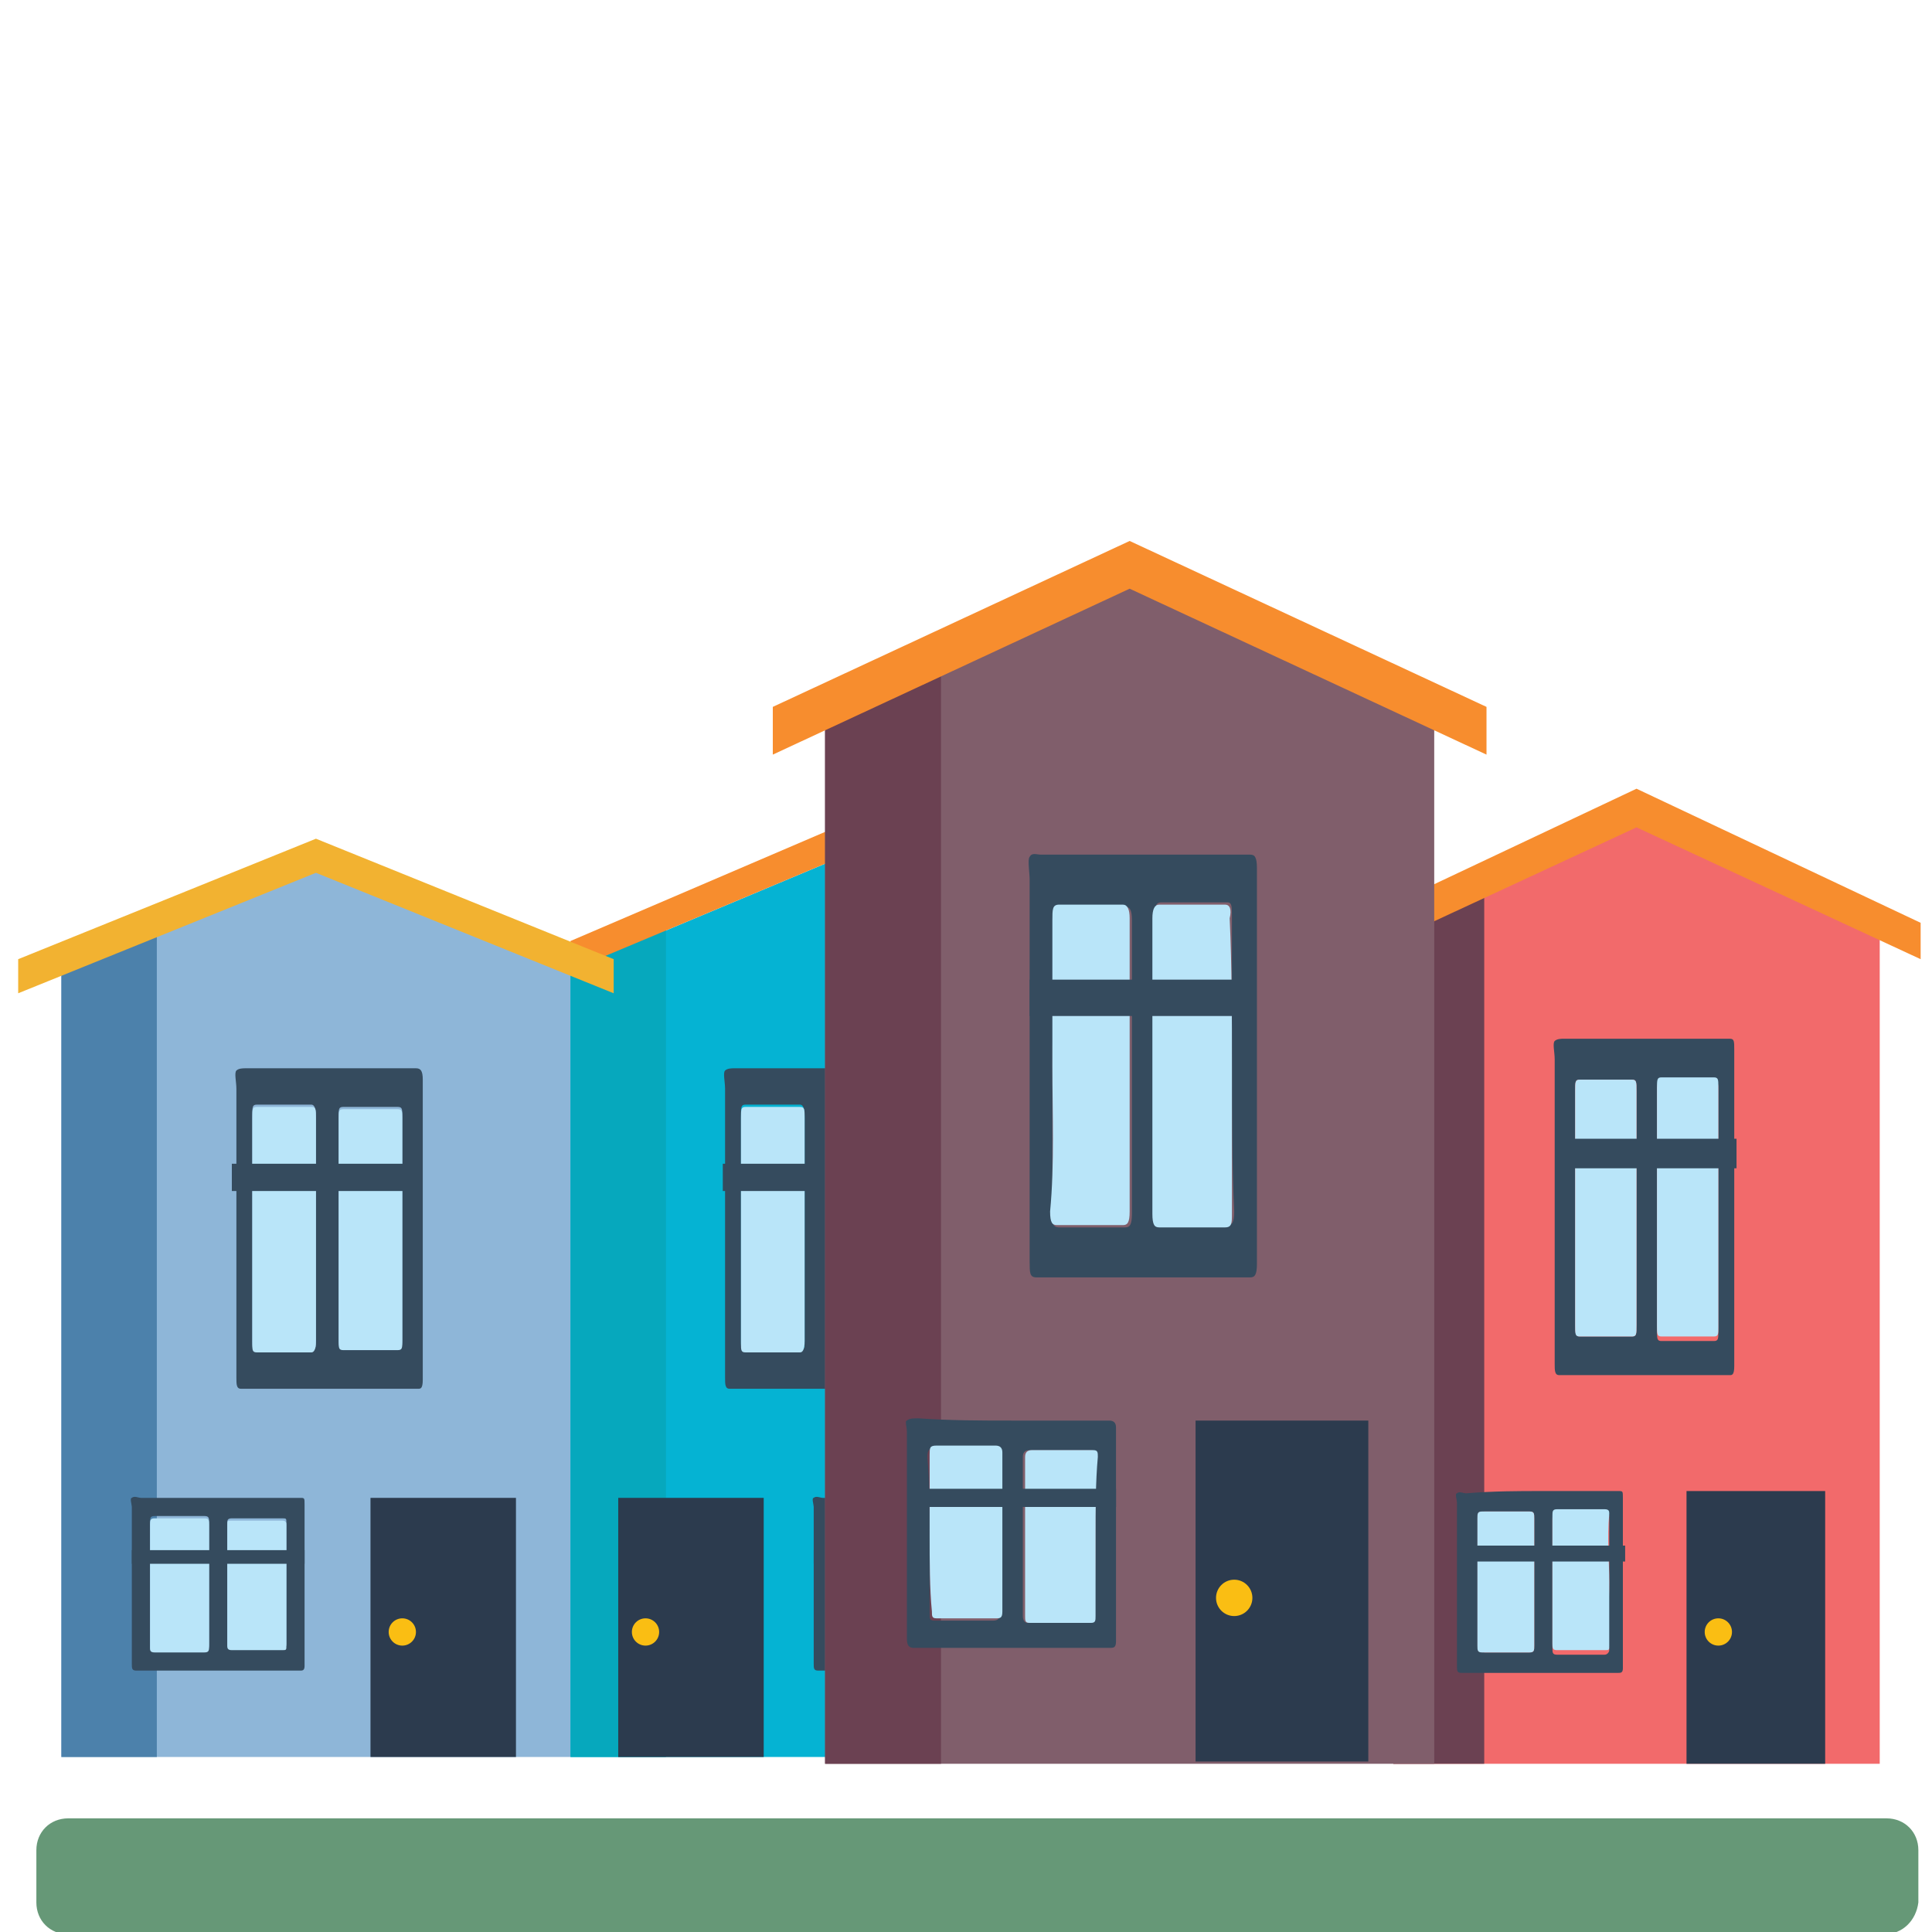
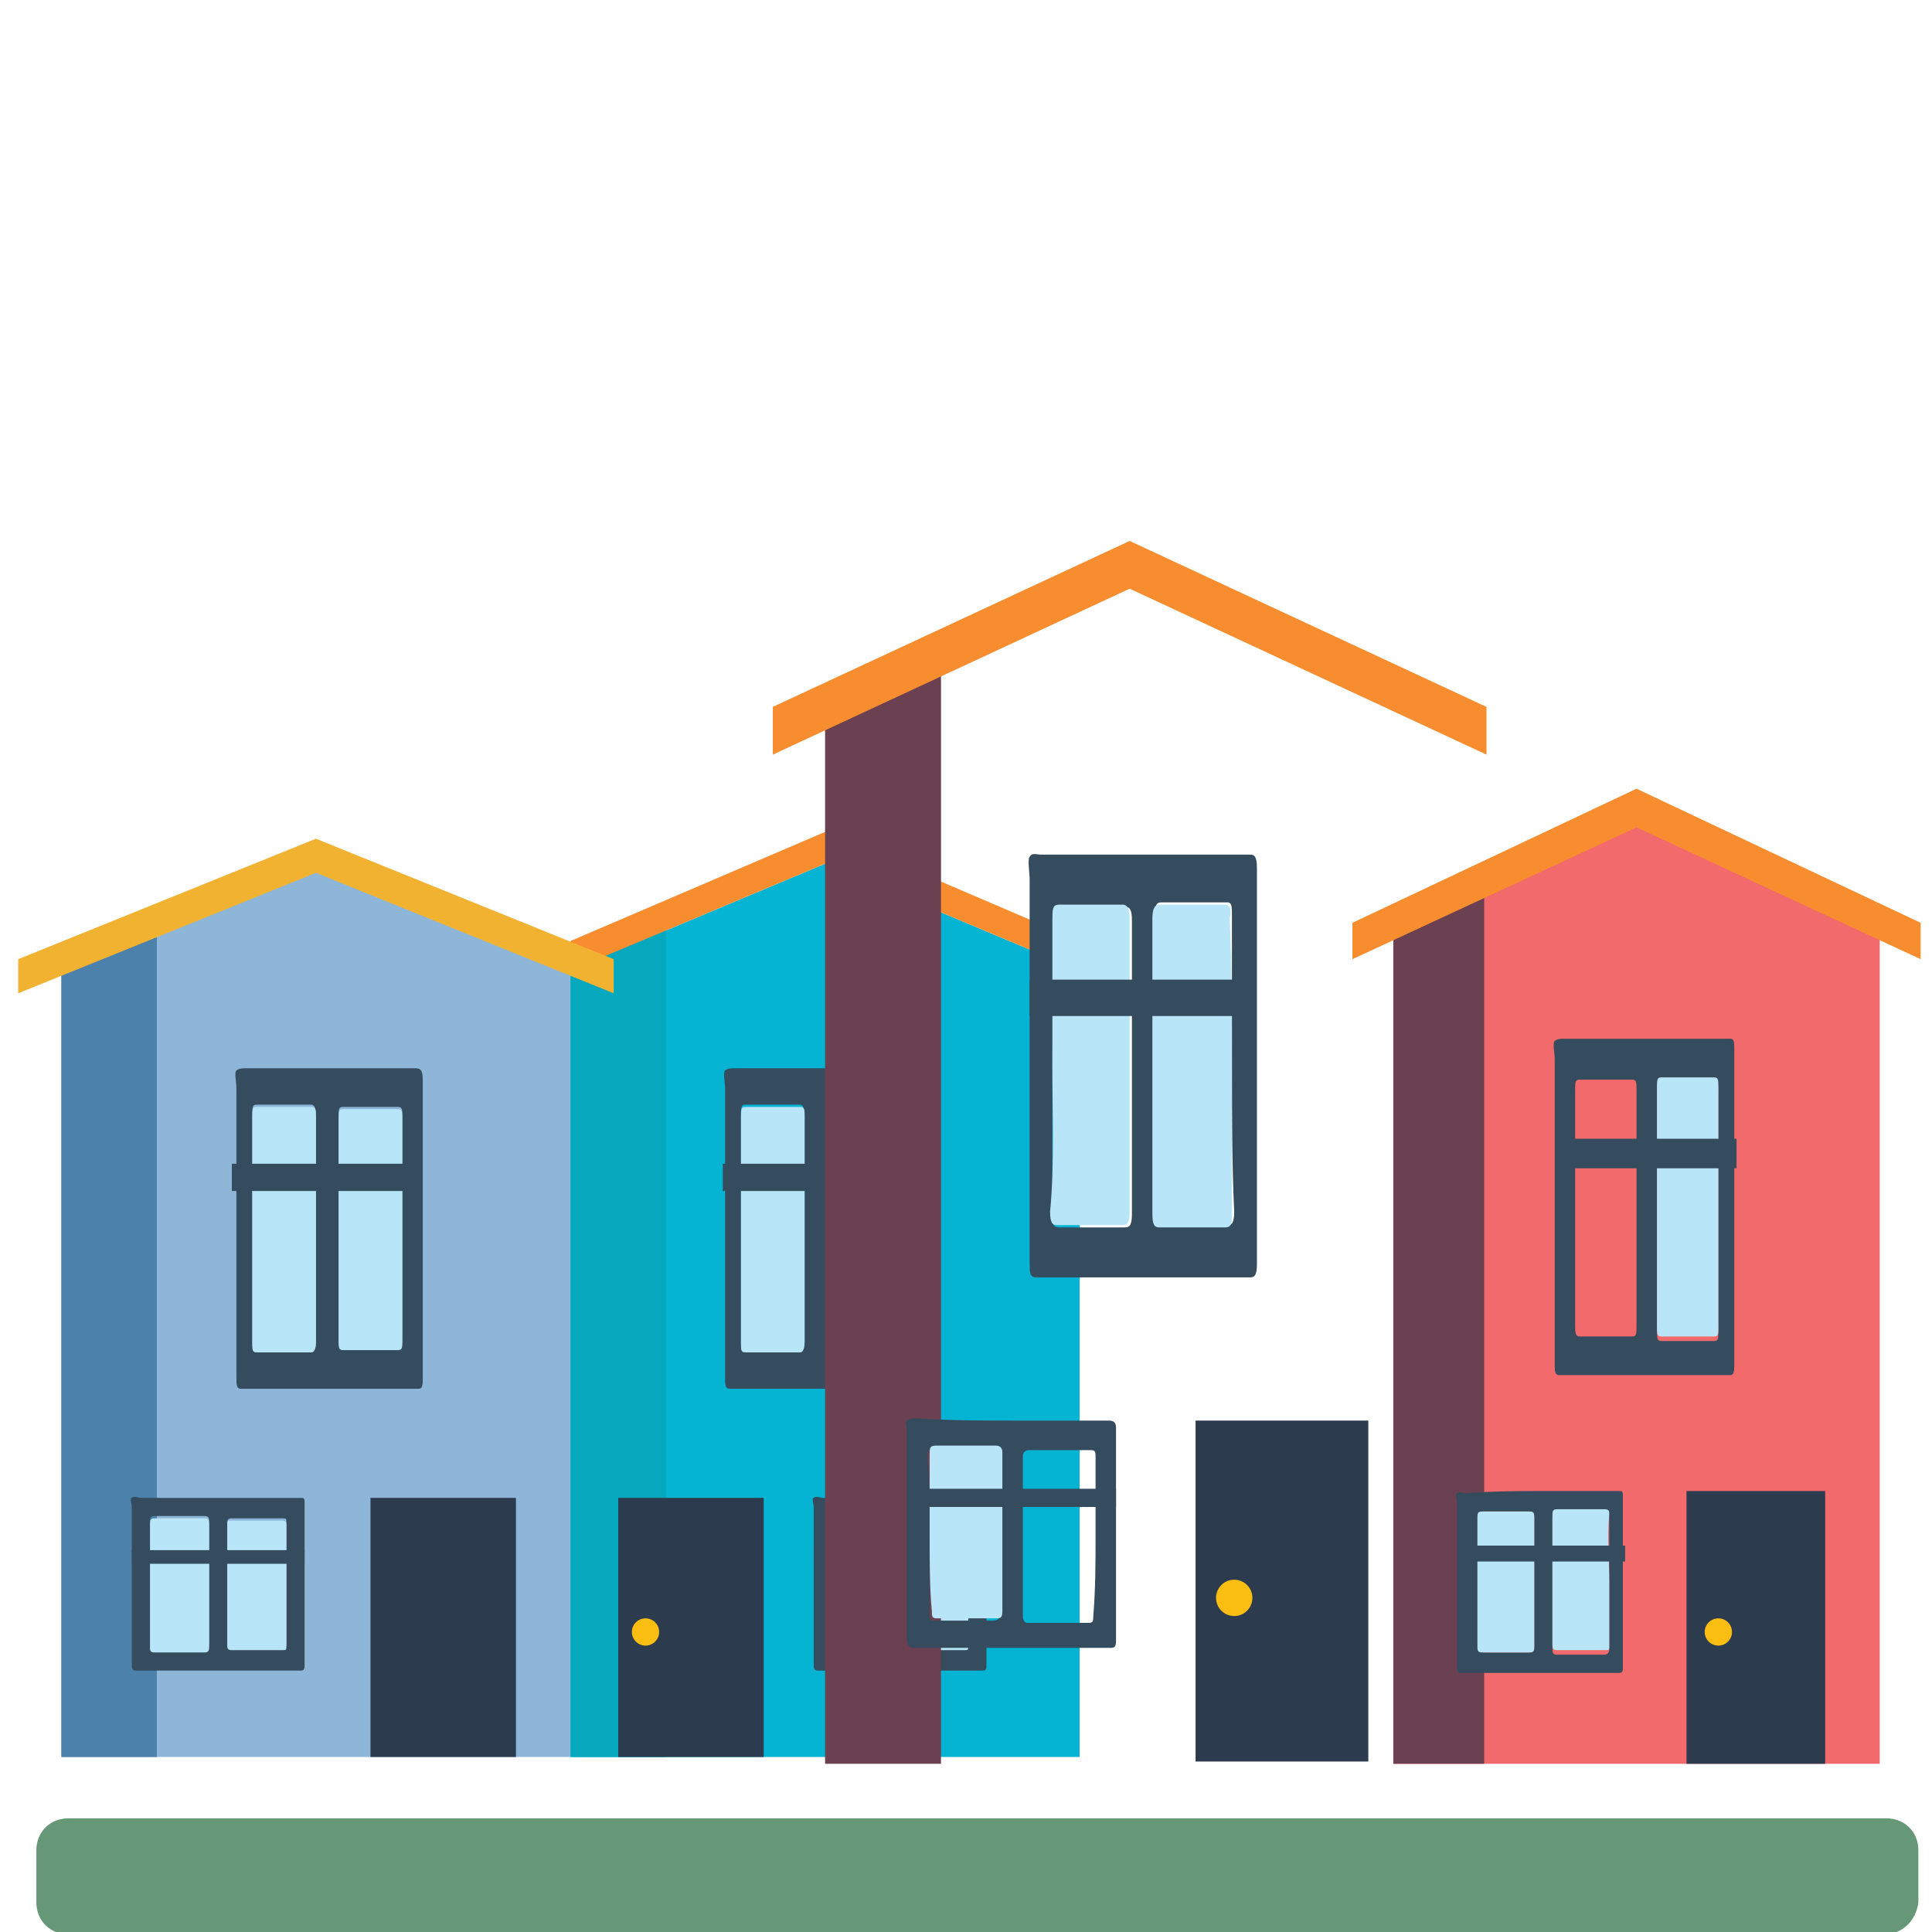
<svg xmlns="http://www.w3.org/2000/svg" version="1.1" x="0px" y="0px" viewBox="0 0 85 85" style="enable-background:new 0 0 85 85;" xml:space="preserve">
  <style type="text/css">
	.st0{display:none;}
	.st1{display:inline;fill:#669877;}
	.st2{display:inline;}
	.st3{fill:#1BA4C4;}
	.st4{fill:#04243E;}
	.st5{fill:#B9E5F9;}
	.st6{fill:#2C3B4E;}
	.st7{display:inline;fill:#F2B231;}
	.st8{display:inline;fill:#04243E;}
	.st9{fill:#8EB6D8;}
	.st10{display:inline;fill:#2C3B4E;}
	.st11{display:inline;fill:#B9E5F9;}
	.st12{display:inline;fill:#F78D2E;}
	.st13{display:inline;fill:#FFFFFF;}
	.st14{display:inline;fill:#4C81AB;}
	.st15{fill:#98D1A3;}
	.st16{fill:#7AC2A4;}
	.st17{display:inline;fill:#7AC2A4;}
	.st18{display:inline;fill:#98D1A3;}
	.st19{display:inline;fill:#736759;}
	.st20{fill:#05B3D3;}
	.st21{fill:#06A8BD;}
	.st22{fill:#4C81AB;}
	.st23{fill:#F78D2E;}
	.st24{fill:#F2B231;}
	.st25{fill:#FABE13;}
	.st26{fill:#354B5E;}
	.st27{fill:#F26A6B;}
	.st28{fill:#6B4152;}
	.st29{fill:#805E6B;}
	.st30{fill:#669877;}
</style>
  <g id="Layer_1" class="st0">
    <path class="st1" d="M2.7,85.2l78.6,0c0.8,0,1.4-0.6,1.4-1.4v-2.2c0-0.8-0.6-1.4-1.4-1.4H2.7c-0.8,0-1.4,0.6-1.4,1.4l0,2.2   C1.4,84.6,2,85.2,2.7,85.2z" />
    <g class="st2">
      <rect x="46.3" y="44.1" transform="matrix(-1 -1.224647e-16 1.224647e-16 -1 127.641 120.493)" class="st3" width="34.9" height="32.3" />
      <rect x="73.8" y="41.5" transform="matrix(-1 -1.224647e-16 1.224647e-16 -1 150.58 85.636)" class="st4" width="2.9" height="2.6" />
      <g>
        <g>
          <rect x="72.1" y="47.6" transform="matrix(-1 -1.224647e-16 1.224647e-16 -1 147.694 98.308)" class="st5" width="3.6" height="3.1" />
          <rect x="65.2" y="47.6" transform="matrix(-1 -1.224647e-16 1.224647e-16 -1 134.012 98.308)" class="st5" width="3.6" height="3.1" />
          <rect x="58.4" y="47.6" transform="matrix(-1 -1.224647e-16 1.224647e-16 -1 120.33 98.308)" class="st5" width="3.6" height="3.1" />
          <rect x="52" y="47.6" transform="matrix(-1 -1.224647e-16 1.224647e-16 -1 107.588 98.308)" class="st5" width="3.6" height="3.1" />
        </g>
        <g>
          <rect x="72.1" y="52" transform="matrix(-1 -1.224647e-16 1.224647e-16 -1 147.694 107.177)" class="st5" width="3.6" height="3.1" />
          <rect x="65.2" y="52" transform="matrix(-1 -1.224647e-16 1.224647e-16 -1 134.012 107.177)" class="st5" width="3.6" height="3.1" />
          <rect x="58.4" y="52" transform="matrix(-1 -1.224647e-16 1.224647e-16 -1 120.33 107.177)" class="st5" width="3.6" height="3.1" />
          <rect x="52" y="52" transform="matrix(-1 -1.224647e-16 1.224647e-16 -1 107.588 107.177)" class="st5" width="3.6" height="3.1" />
        </g>
        <g>
          <rect x="72.1" y="56.5" transform="matrix(-1 -1.224647e-16 1.224647e-16 -1 147.694 116.046)" class="st5" width="3.6" height="3.1" />
          <rect x="65.2" y="56.5" transform="matrix(-1 -1.224647e-16 1.224647e-16 -1 134.012 116.046)" class="st5" width="3.6" height="3.1" />
          <rect x="58.4" y="56.5" transform="matrix(-1 -1.224647e-16 1.224647e-16 -1 120.33 116.046)" class="st5" width="3.6" height="3.1" />
          <rect x="52" y="56.5" transform="matrix(-1 -1.224647e-16 1.224647e-16 -1 107.588 116.046)" class="st5" width="3.6" height="3.1" />
        </g>
        <g>
          <rect x="72.1" y="60.9" transform="matrix(-1 -1.224647e-16 1.224647e-16 -1 147.694 124.916)" class="st5" width="3.6" height="3.1" />
          <rect x="65.2" y="60.9" transform="matrix(-1 -1.224647e-16 1.224647e-16 -1 134.012 124.916)" class="st5" width="3.6" height="3.1" />
          <rect x="58.4" y="60.9" transform="matrix(-1 -1.224647e-16 1.224647e-16 -1 120.33 124.916)" class="st5" width="3.6" height="3.1" />
          <rect x="52" y="60.9" transform="matrix(-1 -1.224647e-16 1.224647e-16 -1 107.588 124.916)" class="st5" width="3.6" height="3.1" />
        </g>
        <g>
          <rect x="72.1" y="65.3" transform="matrix(-1 -1.224647e-16 1.224647e-16 -1 147.694 133.786)" class="st5" width="3.6" height="3.1" />
          <rect x="65.2" y="65.3" transform="matrix(-1 -1.224647e-16 1.224647e-16 -1 134.012 133.786)" class="st5" width="3.6" height="3.1" />
          <rect x="58.4" y="65.3" transform="matrix(-1 -1.224647e-16 1.224647e-16 -1 120.33 133.786)" class="st5" width="3.6" height="3.1" />
          <rect x="52" y="65.3" transform="matrix(-1 -1.224647e-16 1.224647e-16 -1 107.588 133.786)" class="st5" width="3.6" height="3.1" />
        </g>
      </g>
      <rect x="52" y="70.7" transform="matrix(-1 -1.224647e-16 1.224647e-16 -1 112.183 147.085)" class="st6" width="8.1" height="5.7" />
      <rect x="52.9" y="71.2" transform="matrix(-1 -1.224647e-16 1.224647e-16 -1 112.183 147.655)" class="st5" width="6.4" height="5.2" />
      <rect x="53.4" y="72.4" transform="matrix(-1 -1.224647e-16 1.224647e-16 -1 107.393 146.238)" class="st6" width="0.5" height="1.4" />
      <rect x="46.3" y="43.6" transform="matrix(-1 -1.224647e-16 1.224647e-16 -1 127.641 88.272)" class="st4" width="34.9" height="1.1" />
    </g>
    <rect x="14.5" y="37.1" transform="matrix(-1 -1.224647e-16 1.224647e-16 -1 72.923 114.829)" class="st7" width="43.8" height="40.5" />
    <rect x="49" y="33.9" transform="matrix(-1 -1.224647e-16 1.224647e-16 -1 101.696 71.109)" class="st8" width="3.7" height="3.3" />
    <g class="st2">
      <g>
        <rect x="46.8" y="41.5" transform="matrix(-1 -1.224647e-16 1.224647e-16 -1 98.076 87.002)" class="st9" width="4.5" height="3.9" />
        <rect x="38.2" y="41.5" transform="matrix(-1 -1.224647e-16 1.224647e-16 -1 80.914 87.002)" class="st9" width="4.5" height="3.9" />
        <rect x="29.6" y="41.5" transform="matrix(-1 -1.224647e-16 1.224647e-16 -1 63.752 87.002)" class="st9" width="4.5" height="3.9" />
        <rect x="21.7" y="41.5" transform="matrix(-1 -1.224647e-16 1.224647e-16 -1 47.771 87.002)" class="st9" width="4.5" height="3.9" />
      </g>
      <g>
        <rect x="46.8" y="47.1" transform="matrix(-1 -1.224647e-16 1.224647e-16 -1 98.076 98.127)" class="st9" width="4.5" height="3.9" />
        <rect x="38.2" y="47.1" transform="matrix(-1 -1.224647e-16 1.224647e-16 -1 80.914 98.127)" class="st9" width="4.5" height="3.9" />
        <rect x="29.6" y="47.1" transform="matrix(-1 -1.224647e-16 1.224647e-16 -1 63.752 98.127)" class="st9" width="4.5" height="3.9" />
        <rect x="21.7" y="47.1" transform="matrix(-1 -1.224647e-16 1.224647e-16 -1 47.771 98.127)" class="st9" width="4.5" height="3.9" />
      </g>
      <g>
        <rect x="46.8" y="52.7" transform="matrix(-1 -1.224647e-16 1.224647e-16 -1 98.076 109.252)" class="st9" width="4.5" height="3.9" />
        <rect x="38.2" y="52.7" transform="matrix(-1 -1.224647e-16 1.224647e-16 -1 80.914 109.252)" class="st9" width="4.5" height="3.9" />
        <rect x="29.6" y="52.7" transform="matrix(-1 -1.224647e-16 1.224647e-16 -1 63.752 109.252)" class="st9" width="4.5" height="3.9" />
        <rect x="21.7" y="52.7" transform="matrix(-1 -1.224647e-16 1.224647e-16 -1 47.771 109.252)" class="st9" width="4.5" height="3.9" />
      </g>
      <g>
        <rect x="46.8" y="58.2" transform="matrix(-1 -1.224647e-16 1.224647e-16 -1 98.076 120.377)" class="st9" width="4.5" height="3.9" />
        <rect x="38.2" y="58.2" transform="matrix(-1 -1.224647e-16 1.224647e-16 -1 80.914 120.377)" class="st9" width="4.5" height="3.9" />
        <rect x="29.6" y="58.2" transform="matrix(-1 -1.224647e-16 1.224647e-16 -1 63.752 120.377)" class="st9" width="4.5" height="3.9" />
-         <rect x="21.7" y="58.2" transform="matrix(-1 -1.224647e-16 1.224647e-16 -1 47.771 120.377)" class="st9" width="4.5" height="3.9" />
      </g>
      <g>
        <rect x="46.8" y="63.8" transform="matrix(-1 -1.224647e-16 1.224647e-16 -1 98.076 131.502)" class="st9" width="4.5" height="3.9" />
        <rect x="38.2" y="63.8" transform="matrix(-1 -1.224647e-16 1.224647e-16 -1 80.914 131.502)" class="st9" width="4.5" height="3.9" />
        <rect x="29.6" y="63.8" transform="matrix(-1 -1.224647e-16 1.224647e-16 -1 63.752 131.502)" class="st9" width="4.5" height="3.9" />
        <rect x="21.7" y="63.8" transform="matrix(-1 -1.224647e-16 1.224647e-16 -1 47.771 131.502)" class="st9" width="4.5" height="3.9" />
      </g>
    </g>
    <rect x="21.7" y="70.5" transform="matrix(-1 -1.224647e-16 1.224647e-16 -1 53.535 148.184)" class="st10" width="10.2" height="7.2" />
    <rect x="22.8" y="71.2" transform="matrix(-1 -1.224647e-16 1.224647e-16 -1 53.535 148.899)" class="st11" width="8" height="6.5" />
    <rect x="23.4" y="72.7" transform="matrix(-1 -1.224647e-16 1.224647e-16 -1 47.526 147.121)" class="st10" width="0.7" height="1.8" />
    <rect x="14.5" y="36.5" transform="matrix(-1 -1.224647e-16 1.224647e-16 -1 72.923 74.414)" class="st8" width="43.8" height="1.4" />
    <rect x="52.7" y="37.9" class="st12" width="5.7" height="39.8" />
    <rect x="32.5" y="72.4" class="st13" width="10" height="6.6" />
    <rect x="33.2" y="73" class="st14" width="8.5" height="6.1" />
    <path class="st13" d="M81.2,78.2c-0.2,0-0.4,0-0.6,0c-2.1,0-4.1,0-6.2,0c-0.1,0-0.3,0-0.4-0.1c-0.5-0.1-0.9-0.5-1.1-0.9   c-0.2-0.3-0.2-0.5-0.2-0.8c0-0.3,0-0.7,0.2-1c0.1-0.2,0.2-0.3,0.3-0.5c0.1-0.1,0.1-0.1,0.1-0.2c0-0.4,0.1-0.8,0.3-1.1   c0.2-0.2,0.3-0.4,0.6-0.5c0.1,0,0.1-0.1,0.1-0.1c0.2-0.4,0.4-0.7,0.7-1c0,0,0.1-0.1,0.1-0.1c0.1-0.1,0.2-0.2,0.3-0.4   c0.3-0.6,0.7-1.1,1.2-1.5c0.5-0.4,1.1-0.7,1.7-0.8c0.4-0.1,0.8-0.1,1.2-0.1c0.2,0,0.3,0,0.5,0.1c0,0.1-0.1,0.1-0.1,0.1   c-0.3,0.1-0.7,0.2-1,0.4c-0.5,0.3-1,0.7-1.4,1.2c0,0-0.1,0.1-0.1,0.1c0,0,0.1,0,0.1,0c0.2,0,0.5,0,0.7,0c0.5,0,1,0.1,1.4,0.4   c0.7,0.3,1.2,0.9,1.5,1.6c0,0.1,0.1,0.1,0.2,0.2c0.3,0.1,0.5,0.3,0.7,0.6c0.2,0.3,0.3,0.6,0.3,1c0,0.1,0,0.1,0,0.2   c0.4,0.4,0.5,0.9,0.5,1.5c0,0.6-0.3,1-0.7,1.4C81.8,78.1,81.5,78.2,81.2,78.2z" />
    <path class="st13" d="M81.2,78.2c0.3-0.1,0.6-0.2,0.8-0.4c0.4-0.4,0.7-0.8,0.7-1.4c0-0.6-0.1-1.1-0.5-1.5c0-0.1,0-0.1,0-0.2   c0-0.3-0.1-0.7-0.3-1c-0.2-0.3-0.4-0.5-0.7-0.6c-0.1,0-0.1-0.1-0.2-0.2c-0.3-0.7-0.8-1.2-1.5-1.6c-0.4-0.2-0.9-0.4-1.4-0.4   c-0.2,0-0.5,0-0.7,0c-0.1,0-0.1,0-0.1,0c0,0,0-0.1,0.1-0.1c0.4-0.5,0.8-0.9,1.4-1.2c0.3-0.2,0.6-0.3,1-0.4c0,0,0.1,0,0.1-0.1   c0.3,0.1,0.6,0.2,0.9,0.3c0.6,0.3,1.1,0.6,1.5,1.1c0.3,0.3,0.5,0.7,0.7,1.1c0,0,0,0.1,0.1,0.1c0.6,0.3,1,0.7,1.2,1.3   c0,0.1,0.1,0.3,0.1,0.5c0,0.2,0.1,0.3,0.2,0.5c0.3,0.3,0.5,0.7,0.6,1.2c0.1,0.5,0.1,1-0.1,1.4c-0.2,0.5-0.6,0.9-1.1,1.2   c-0.2,0.1-0.5,0.2-0.7,0.3c-0.1,0-0.2,0-0.2,0C82.3,78.2,81.7,78.2,81.2,78.2z" />
    <path class="st13" d="M71.8,78.1c-0.2,0.1-0.5,0-0.8,0c-2.6,0-5.2,0-7.8,0c-0.2,0-0.4-0.1-0.5-0.1c-0.6-0.2-1.1-0.6-1.4-1.1   c-0.2-0.3-0.3-0.7-0.3-1.1c0-0.4,0-0.8,0.2-1.2c0.1-0.2,0.2-0.4,0.4-0.6c0.1-0.1,0.1-0.2,0.1-0.3c0-0.5,0.1-1,0.4-1.4   c0.2-0.3,0.4-0.5,0.7-0.6c0.1,0,0.1-0.1,0.2-0.2c0.2-0.4,0.5-0.8,0.9-1.2c0,0,0.1-0.1,0.1-0.1c0.1-0.1,0.3-0.3,0.3-0.5   c0.3-0.7,0.9-1.3,1.5-1.8c0.6-0.5,1.4-0.8,2.2-1c0.5-0.1,1-0.2,1.4-0.1c0.2,0,0.4,0,0.6,0.1c0,0.1-0.1,0.1-0.1,0.1   c-0.4,0.1-0.8,0.3-1.2,0.5c-0.7,0.4-1.2,0.8-1.7,1.5c0,0-0.1,0.1-0.1,0.1c0,0.1,0.1,0.1,0.2,0.1c0.3,0,0.6,0,0.9,0   c0.6,0,1.2,0.2,1.8,0.5c0.9,0.4,1.5,1.1,1.9,2c0,0.1,0.1,0.2,0.2,0.2c0.3,0.2,0.6,0.4,0.8,0.7c0.2,0.4,0.3,0.8,0.3,1.2   c0,0.1,0,0.2,0.1,0.2c0.5,0.6,0.7,1.2,0.6,1.9c-0.1,0.7-0.4,1.3-0.9,1.7C72.5,77.9,72.1,78,71.8,78.1z" />
    <path class="st13" d="M71.8,78.1c0.4-0.1,0.7-0.2,1-0.5c0.6-0.4,0.9-1,0.9-1.7c0.1-0.7-0.1-1.3-0.6-1.9c-0.1-0.1,0-0.1-0.1-0.2   c0-0.4-0.1-0.8-0.3-1.2c-0.2-0.3-0.5-0.6-0.8-0.7c-0.1,0-0.2-0.1-0.2-0.2c-0.4-0.9-1.1-1.5-1.9-2c-0.6-0.3-1.1-0.5-1.8-0.5   c-0.3,0-0.6,0-0.9,0c-0.1,0-0.1,0-0.2-0.1c0-0.1,0-0.1,0.1-0.1c0.5-0.6,1-1.1,1.7-1.5c0.4-0.2,0.8-0.4,1.2-0.5c0,0,0.1,0,0.1-0.1   c0.4,0.1,0.8,0.2,1.1,0.4c0.7,0.3,1.4,0.8,1.9,1.4c0.3,0.4,0.6,0.8,0.9,1.3c0,0.1,0.1,0.1,0.1,0.1c0.7,0.3,1.2,0.9,1.4,1.7   c0,0.2,0.1,0.4,0.1,0.6c0,0.2,0.1,0.4,0.2,0.6c0.4,0.4,0.6,0.9,0.7,1.4c0.1,0.6,0.1,1.2-0.2,1.8c-0.3,0.6-0.7,1.1-1.3,1.5   c-0.3,0.2-0.6,0.3-0.9,0.4c-0.1,0-0.2,0-0.3,0C73.1,78.1,72.4,78.1,71.8,78.1z" />
    <rect x="32.9" y="78.5" class="st8" width="9.9" height="1.1" />
    <g class="st2">
      <path class="st15" d="M80.3,78.3c-0.2,0-0.4,0-0.5,0c-1.8,0-3.7,0-5.5,0c-0.1,0-0.3,0-0.4-0.1c-0.5-0.1-0.8-0.4-1-0.8    c-0.1-0.2-0.2-0.5-0.2-0.8c0-0.3,0-0.6,0.1-0.9c0.1-0.1,0.1-0.3,0.2-0.4c0.1-0.1,0.1-0.1,0.1-0.2c0-0.4,0.1-0.7,0.3-1    c0.1-0.2,0.3-0.3,0.5-0.4c0.1,0,0.1-0.1,0.1-0.1c0.2-0.3,0.4-0.6,0.6-0.9c0,0,0.1-0.1,0.1-0.1c0.1-0.1,0.2-0.2,0.2-0.3    c0.2-0.5,0.6-0.9,1.1-1.3c0.5-0.4,1-0.6,1.5-0.7c0.3-0.1,0.7-0.1,1-0.1c0.1,0,0.3,0,0.4,0.1c0,0,0,0-0.1,0.1    c-0.3,0.1-0.6,0.2-0.9,0.3c-0.5,0.3-0.9,0.6-1.2,1c0,0-0.1,0.1-0.1,0.1c0,0,0.1,0,0.1,0c0.2,0,0.4,0,0.6,0c0.4,0,0.9,0.1,1.3,0.3    c0.6,0.3,1.1,0.8,1.4,1.4c0,0.1,0.1,0.1,0.1,0.1c0.2,0.1,0.4,0.3,0.6,0.5c0.2,0.3,0.2,0.6,0.2,0.9c0,0.1,0,0.1,0,0.2    c0.3,0.4,0.5,0.8,0.4,1.4c0,0.5-0.3,0.9-0.7,1.2C80.8,78.1,80.5,78.2,80.3,78.3z" />
      <path class="st16" d="M80.3,78.3c0.3-0.1,0.5-0.2,0.7-0.3c0.4-0.3,0.6-0.7,0.7-1.2c0-0.5-0.1-1-0.4-1.4c0-0.1,0-0.1,0-0.2    c0-0.3-0.1-0.6-0.2-0.9c-0.1-0.2-0.3-0.4-0.6-0.5c-0.1,0-0.1-0.1-0.1-0.1c-0.3-0.6-0.7-1.1-1.4-1.4c-0.4-0.2-0.8-0.3-1.3-0.3    c-0.2,0-0.4,0-0.6,0c0,0-0.1,0-0.1,0c0,0,0-0.1,0.1-0.1c0.3-0.4,0.7-0.8,1.2-1c0.3-0.2,0.6-0.3,0.9-0.3c0,0,0.1,0,0.1-0.1    c0.3,0.1,0.5,0.1,0.8,0.3c0.5,0.2,1,0.6,1.3,1c0.2,0.3,0.5,0.6,0.6,1c0,0,0,0.1,0.1,0.1c0.5,0.2,0.9,0.6,1,1.2    c0,0.1,0.1,0.3,0.1,0.4c0,0.2,0,0.3,0.2,0.4c0.3,0.3,0.4,0.6,0.5,1c0.1,0.4,0,0.9-0.1,1.3c-0.2,0.5-0.5,0.8-0.9,1.1    c-0.2,0.1-0.4,0.2-0.6,0.3c-0.1,0-0.1,0-0.2,0C81.2,78.3,80.7,78.3,80.3,78.3z" />
      <path class="st15" d="M71.9,78.1c-0.2,0-0.4,0-0.7,0c-2.3,0-4.6,0-6.9,0c-0.2,0-0.3,0-0.5-0.1c-0.6-0.2-1-0.5-1.3-1    c-0.2-0.3-0.3-0.6-0.3-0.9c0-0.4,0-0.8,0.2-1.1c0.1-0.2,0.2-0.4,0.3-0.5c0.1-0.1,0.1-0.1,0.1-0.2c0-0.5,0.1-0.9,0.4-1.2    c0.2-0.2,0.4-0.4,0.6-0.5c0.1,0,0.1-0.1,0.2-0.2c0.2-0.4,0.4-0.8,0.8-1.1c0,0,0.1-0.1,0.1-0.1c0.1-0.1,0.2-0.2,0.3-0.4    c0.3-0.7,0.8-1.2,1.3-1.6c0.6-0.5,1.2-0.8,1.9-0.9c0.4-0.1,0.8-0.1,1.3-0.1c0.2,0,0.4,0,0.6,0.1c0,0.1-0.1,0.1-0.1,0.1    c-0.4,0.1-0.7,0.2-1.1,0.4c-0.6,0.3-1.1,0.8-1.5,1.3c0,0-0.1,0.1-0.1,0.1c0,0.1,0.1,0,0.2,0c0.3,0,0.5,0,0.8,0    c0.6,0,1.1,0.2,1.6,0.4c0.8,0.4,1.3,1,1.7,1.7c0,0.1,0.1,0.1,0.2,0.2c0.3,0.2,0.5,0.4,0.7,0.7c0.2,0.3,0.3,0.7,0.3,1.1    c0,0.1,0,0.1,0,0.2c0.4,0.5,0.6,1.1,0.5,1.7c-0.1,0.6-0.3,1.1-0.8,1.5C72.6,77.9,72.3,78.1,71.9,78.1z" />
      <path class="st16" d="M71.9,78.1c0.3-0.1,0.7-0.2,0.9-0.4c0.5-0.4,0.8-0.9,0.8-1.5c0.1-0.6-0.1-1.2-0.5-1.7c-0.1-0.1,0-0.1,0-0.2    c0-0.4-0.1-0.8-0.3-1.1c-0.2-0.3-0.4-0.5-0.7-0.7c-0.1,0-0.1-0.1-0.2-0.2c-0.4-0.8-0.9-1.4-1.7-1.7c-0.5-0.3-1-0.4-1.6-0.4    c-0.3,0-0.5,0-0.8,0c-0.1,0-0.1,0-0.2,0c0-0.1,0-0.1,0.1-0.1c0.4-0.5,0.9-1,1.5-1.3c0.3-0.2,0.7-0.3,1.1-0.4c0,0,0.1,0,0.1-0.1    c0.3,0.1,0.7,0.2,1,0.3c0.6,0.3,1.2,0.7,1.7,1.2c0.3,0.4,0.6,0.8,0.8,1.2c0,0,0,0.1,0.1,0.1c0.7,0.3,1.1,0.8,1.3,1.5    c0,0.2,0.1,0.3,0.1,0.5c0,0.2,0.1,0.4,0.2,0.5c0.3,0.4,0.5,0.8,0.6,1.3c0.1,0.5,0.1,1.1-0.1,1.6c-0.2,0.6-0.6,1-1.2,1.3    c-0.2,0.1-0.5,0.2-0.8,0.3c-0.1,0-0.2,0-0.3,0C73.1,78.1,72.5,78.1,71.9,78.1z" />
    </g>
    <path class="st13" d="M2.9,72.1c0.1,0,0.3,0,0.4,0.1c0.8,0.3,1.7,0.5,2.6,0.5c0,0,0,0,0,0c0,0,0,0,0,0h1.8v0c0.6,0,1.2-0.1,1.8-0.3   c0.4-0.1,0.7-0.2,1.1-0.3c0-0.1,0.1-0.1,0.2-0.1c1.7-0.7,3-1.6,3.8-2.9c0.4-0.6,0.7-1.1,0.7-1.8c0.1-0.4,0.2-0.7,0.1-1.1   c-0.1-0.6-0.2-1.2-0.5-1.8c-0.2-0.3-0.3-0.6-0.6-0.9c-0.2-0.2-0.2-0.4-0.1-0.6c0.1-0.5,0-1.1-0.1-1.6c-0.3-1-0.9-1.8-1.8-2.6   c-0.1,0-0.1-0.1-0.1-0.2c0-0.7,0-1.3-0.4-1.9c-0.1-0.2-0.3-0.3-0.4-0.5c0.9,0.4,1.6,0.9,2.1,1.7c0.4,0.6,0.5,1.3,0.4,1.9   c0,0.1,0,0.1,0.1,0.2c0.9,0.7,1.5,1.6,1.8,2.6c0.1,0.5,0.2,1.1,0.1,1.6c0,0.2-0.1,0.4,0.1,0.6c0.2,0.3,0.4,0.6,0.6,0.9   c0.3,0.6,0.5,1.2,0.5,1.8c0,0.4,0,0.7-0.1,1.1c0,0.6-0.3,1.2-0.7,1.8c-0.8,1.3-2.1,2.2-3.8,2.9c-0.1,0-0.2,0-0.2,0.1   c-0.4,0-0.7,0.2-1.1,0.3c-0.6,0.1-1.2,0.3-1.8,0.3v0H7.6c0,0,0,0,0,0c0,0,0,0,0,0c-0.9-0.1-1.8-0.2-2.6-0.5c-0.1,0-0.3-0.1-0.4-0.1   c0,0,0-0.1-0.1-0.1c-0.6-0.2-1-0.5-1.5-0.7c-0.5-0.3-0.9-0.6-1.3-1C2,71.7,2.4,71.9,2.9,72.1C2.9,72.1,2.9,72.1,2.9,72.1z" />
    <path class="st13" d="M0.1,68.6c-0.1-0.5-0.1-0.9,0-1.4c0.1-0.8,0.4-1.6,1-2.2c0.2-0.2,0.2-0.4,0.2-0.7c-0.1-0.6-0.1-1.1,0.2-1.7   c0-0.2,0.1-0.4,0.2-0.7c0.4-0.7,0.9-1.3,1.6-1.9c0.1,0,0.1-0.1,0.1-0.2c0-0.3,0-0.6,0.1-0.9c0.2-1,0.8-1.7,1.8-2.3   c1.3-0.8,2.8-1,4.5-0.8c0.6,0.1,1.2,0.3,1.7,0.5c0.1,0.2,0.3,0.3,0.4,0.5c0.4,0.6,0.5,1.3,0.4,1.9c0,0.1,0,0.1,0.1,0.2   c0.9,0.7,1.5,1.6,1.8,2.6c0.1,0.5,0.2,1.1,0.1,1.6c0,0.2-0.1,0.4,0.1,0.6c0.2,0.3,0.4,0.6,0.6,0.9c0.3,0.6,0.5,1.2,0.5,1.8   c0,0.4,0,0.7-0.1,1.1c0,0.6-0.3,1.2-0.7,1.8c-0.8,1.3-2.1,2.2-3.8,2.9c-0.1,0-0.2,0-0.2,0.1c-0.4,0-0.7,0.2-1.1,0.3   c-0.6,0.1-1.2,0.3-1.8,0.3v0H6c0,0,0,0,0,0c0,0,0,0,0,0c-0.9-0.1-1.8-0.2-2.6-0.5c-0.1,0-0.3-0.1-0.4-0.1c0,0,0-0.1-0.1-0.1   c-0.4-0.1-0.8-0.3-1.1-0.5c-0.3-0.3-0.6-0.7-0.9-1C0.4,69.9,0.2,69.3,0.1,68.6z" />
    <path class="st17" d="M2.8,72.1c0.1,0,0.3,0,0.4,0.1c0.8,0.3,1.6,0.5,2.5,0.5c0,0,0,0,0,0c0,0,0,0,0,0h1.7v0c0.6,0,1.1-0.1,1.7-0.3   c0.4-0.1,0.7-0.2,1-0.3c0-0.1,0.1-0.1,0.2-0.1c1.6-0.6,2.8-1.6,3.6-2.8c0.3-0.5,0.6-1.1,0.6-1.7c0.1-0.4,0.2-0.7,0.1-1.1   c-0.1-0.6-0.2-1.2-0.5-1.8c-0.1-0.3-0.3-0.6-0.5-0.8c-0.2-0.2-0.1-0.4-0.1-0.6c0.1-0.5,0-1-0.1-1.6c-0.3-1-0.8-1.8-1.7-2.5   c-0.1,0-0.1-0.1-0.1-0.2c0-0.7,0-1.3-0.4-1.9c-0.1-0.2-0.3-0.3-0.4-0.5c0.8,0.4,1.5,0.9,2,1.6c0.4,0.6,0.5,1.3,0.4,1.9   c0,0.1,0,0.1,0.1,0.2c0.9,0.7,1.5,1.6,1.7,2.5c0.1,0.5,0.2,1,0.1,1.6c0,0.2-0.1,0.4,0.1,0.6c0.2,0.3,0.4,0.5,0.5,0.8   c0.3,0.6,0.4,1.2,0.5,1.8c0,0.4,0,0.7-0.1,1.1c0,0.6-0.3,1.2-0.6,1.7c-0.8,1.2-2,2.2-3.6,2.8c-0.1,0-0.2,0-0.2,0.1   c-0.4,0-0.7,0.2-1,0.3c-0.6,0.1-1.1,0.3-1.7,0.3v0H7.3c0,0,0,0,0,0c0,0,0,0,0,0c-0.9-0.1-1.7-0.2-2.5-0.5c-0.1,0-0.3-0.1-0.4-0.1   c0,0,0-0.1-0.1-0.1c-0.5-0.2-1-0.4-1.4-0.7c-0.5-0.3-0.9-0.6-1.2-1C2,71.6,2.3,71.8,2.8,72.1C2.7,72,2.7,72,2.8,72.1z" />
    <path class="st18" d="M0.1,68.6C0,68.2,0,67.7,0,67.2C0.2,66.5,0.5,65.7,1,65c0.2-0.2,0.2-0.4,0.2-0.7c-0.1-0.5-0.1-1.1,0.2-1.6   c0-0.2,0.1-0.4,0.2-0.6c0.3-0.7,0.8-1.3,1.5-1.9c0.1,0,0.1-0.1,0.1-0.2c0-0.3,0-0.6,0.1-0.9c0.2-0.9,0.8-1.7,1.8-2.3   c1.2-0.8,2.7-1,4.3-0.8c0.6,0.1,1.1,0.3,1.6,0.5c0.1,0.2,0.3,0.3,0.4,0.5c0.4,0.6,0.5,1.3,0.4,1.9c0,0.1,0,0.1,0.1,0.2   c0.9,0.7,1.5,1.6,1.7,2.5c0.1,0.5,0.2,1,0.1,1.6c0,0.2-0.1,0.4,0.1,0.6c0.2,0.3,0.4,0.5,0.5,0.8c0.3,0.6,0.4,1.2,0.5,1.8   c0,0.4,0,0.7-0.1,1.1c0,0.6-0.3,1.2-0.6,1.7c-0.8,1.2-2,2.2-3.6,2.8c-0.1,0-0.2,0-0.2,0.1c-0.4,0-0.7,0.2-1,0.3   c-0.6,0.1-1.1,0.3-1.7,0.3v0H5.7c0,0,0,0,0,0c0,0,0,0,0,0c-0.9-0.1-1.7-0.2-2.5-0.5c-0.1,0-0.3-0.1-0.4-0.1c0,0,0-0.1-0.1-0.1   c-0.4-0.1-0.7-0.3-1-0.5c-0.3-0.3-0.6-0.7-0.8-1C0.4,69.9,0.2,69.2,0.1,68.6z" />
    <path class="st19" d="M9.1,76.1c0-0.1,0-0.2,0-0.4c0,0,0-0.1,0-0.1c0-1.3,0-2.6,0-3.9c0-0.1,0.1-0.2,0.2-0.3   c0.6-0.5,1.2-0.9,1.7-1.4c0.1-0.1,0.1-0.2,0.1-0.3c-0.1-0.1-0.2-0.2-0.3-0.2c-0.2,0-0.4,0.1-0.6,0.2c-0.3,0.3-0.7,0.5-1,0.8   c0,0,0,0-0.1,0c0-0.5,0-0.9,0-1.4c0-0.2-0.1-0.3-0.4-0.3c-0.3,0-0.4,0.1-0.4,0.3c0,0.2,0,0.4,0,0.6c0,0.7,0,1.4,0,2.1   c0,0,0,0.1,0,0.1c-0.1,0-0.1,0-0.1,0c-0.3-0.2-0.7-0.5-1-0.8C6.8,71,6.6,71,6.4,71.1c-0.2,0.1-0.2,0.4,0,0.5   C6.9,72,7.5,72.5,8,72.9c0.1,0.1,0.2,0.2,0.2,0.3c0,0.9,0,1.9,0,2.8c0,0,0,0,0,0c0,1.4,0,2.9,0,4.3h0.9C9.1,78.9,9.1,77.5,9.1,76.1   z" />
  </g>
  <g id="Layer_2">
    <g>
      <polygon class="st9" points="2.7,42.7 13.9,38 25.1,42.7 25.1,77.3 2.7,77.3   " />
      <polygon class="st20" points="25.1,42.7 36.3,38 47.5,42.7 47.5,77.3 25.1,77.3   " />
      <polygon class="st21" points="29.3,77.3 25.1,77.3 25.1,42.7 29.3,40.8   " />
      <polygon class="st22" points="6.9,77.3 2.7,77.3 2.7,42.7 6.9,40.8   " />
      <polygon class="st23" points="36.3,36.6 25.1,41.4 25.1,42.7 36.3,38 47.5,42.7 47.5,41.4   " />
      <polygon class="st24" points="13.9,36.9 0.8,42.2 0.8,43.7 13.9,38.4 27,43.7 27,42.2   " />
      <rect x="16.3" y="65.9" class="st6" width="6.4" height="11.4" />
      <rect x="27.2" y="65.9" class="st6" width="6.4" height="11.4" />
-       <ellipse class="st25" cx="17.7" cy="71.8" rx="0.6" ry="0.6" />
      <ellipse class="st25" cx="28.4" cy="71.8" rx="0.6" ry="0.6" />
      <g>
        <path class="st26" d="M39.6,65.9c1.2,0,2.4,0,3.6,0c0.2,0,0.2,0,0.2,0.3c0,2.4,0,4.7,0,7.1c0,0.2-0.1,0.2-0.2,0.2     c-2.4,0-4.8,0-7.2,0c-0.2,0-0.2-0.1-0.2-0.3c0-2.3,0-4.6,0-6.9c0-0.1-0.1-0.4,0-0.4c0.1-0.1,0.3,0,0.4,0     C37.3,65.9,38.4,65.9,39.6,65.9z M36.6,69.7c0,0.9,0,1.8,0,2.7c0,0.2,0,0.2,0.2,0.2c0.7,0,1.5,0,2.2,0c0.2,0,0.2-0.1,0.2-0.3     c0-1.8,0-3.5,0-5.3c0-0.2,0-0.3-0.2-0.3c-0.7,0-1.5,0-2.2,0c-0.2,0-0.2,0.1-0.2,0.3C36.6,68,36.6,68.8,36.6,69.7z M42.6,69.7     c0-0.9,0-1.8,0-2.7c0-0.2,0-0.2-0.2-0.2c-0.7,0-1.5,0-2.2,0c-0.2,0-0.2,0.1-0.2,0.2c0,1.8,0,3.5,0,5.3c0,0.2,0,0.2,0.2,0.2     c0.7,0,1.5,0,2.2,0c0.2,0,0.2-0.1,0.2-0.2C42.6,71.5,42.6,70.6,42.6,69.7z" />
        <path class="st5" d="M36.6,69.7c0-0.9,0-1.8,0-2.6c0-0.2,0-0.3,0.2-0.3c0.7,0,1.5,0,2.2,0c0.2,0,0.2,0.1,0.2,0.3     c0,1.8,0,3.5,0,5.3c0,0.2,0,0.3-0.2,0.3c-0.7,0-1.5,0-2.2,0c-0.2,0-0.2-0.1-0.2-0.2C36.6,71.5,36.6,70.6,36.6,69.7z" />
        <path class="st5" d="M42.6,69.7c0,0.9,0,1.8,0,2.7c0,0.2,0,0.2-0.2,0.2c-0.7,0-1.5,0-2.2,0c-0.2,0-0.2-0.1-0.2-0.2     c0-1.8,0-3.5,0-5.3c0-0.2,0-0.2,0.2-0.2c0.7,0,1.5,0,2.2,0c0.2,0,0.2,0.1,0.2,0.2C42.6,67.9,42.6,68.8,42.6,69.7z" />
        <rect x="35.8" y="68.2" class="st26" width="7.6" height="0.6" />
      </g>
      <g>
        <path class="st26" d="M14.4,47c1.3,0,2.6,0,3.9,0c0.2,0,0.3,0.1,0.3,0.5c0,4.4,0,8.8,0,13.2c0,0.4-0.1,0.4-0.2,0.4     c-2.6,0-5.2,0-7.8,0c-0.2,0-0.2-0.2-0.2-0.5c0-4.2,0-8.5,0-12.7c0-0.3-0.1-0.7,0-0.8c0.1-0.1,0.3-0.1,0.4-0.1     C11.9,47,13.1,47,14.4,47z M11.1,54.1c0,1.6,0,3.3,0,4.9c0,0.3,0,0.4,0.2,0.4c0.8,0,1.6,0,2.4,0c0.2,0,0.2-0.1,0.2-0.5     c0-3.3,0-6.5,0-9.8c0-0.4-0.1-0.5-0.2-0.5c-0.8,0-1.6,0-2.4,0c-0.2,0-0.2,0.1-0.2,0.5C11.1,50.8,11.1,52.4,11.1,54.1z M17.7,54.1     c0-1.7,0-3.3,0-5c0-0.3,0-0.4-0.2-0.4c-0.8,0-1.6,0-2.4,0c-0.2,0-0.2,0.1-0.2,0.4c0,3.3,0,6.6,0,9.8c0,0.3,0,0.4,0.2,0.4     c0.8,0,1.6,0,2.4,0c0.2,0,0.2-0.1,0.2-0.4C17.7,57.4,17.7,55.7,17.7,54.1z" />
        <path class="st5" d="M11.1,54.1c0-1.6,0-3.2,0-4.9c0-0.4,0-0.5,0.2-0.5c0.8,0,1.6,0,2.4,0c0.2,0,0.2,0.1,0.2,0.5     c0,3.3,0,6.5,0,9.8c0,0.4-0.1,0.5-0.2,0.5c-0.8,0-1.6,0-2.4,0c-0.2,0-0.2-0.1-0.2-0.4C11.1,57.3,11.1,55.7,11.1,54.1z" />
        <path class="st5" d="M17.7,54.1c0,1.6,0,3.3,0,4.9c0,0.3,0,0.4-0.2,0.4c-0.8,0-1.6,0-2.4,0c-0.2,0-0.2-0.1-0.2-0.4     c0-3.3,0-6.6,0-9.8c0-0.3,0-0.4,0.2-0.4c0.8,0,1.6,0,2.4,0c0.2,0,0.2,0.1,0.2,0.4C17.7,50.8,17.7,52.4,17.7,54.1z" />
        <rect x="10.2" y="51.2" class="st26" width="8.3" height="1.2" />
      </g>
      <g>
        <path class="st26" d="M35.9,47c1.3,0,2.6,0,3.9,0c0.2,0,0.3,0.1,0.3,0.5c0,4.4,0,8.8,0,13.2c0,0.4-0.1,0.4-0.2,0.4     c-2.6,0-5.2,0-7.8,0c-0.2,0-0.2-0.2-0.2-0.5c0-4.2,0-8.5,0-12.7c0-0.3-0.1-0.7,0-0.8c0.1-0.1,0.3-0.1,0.4-0.1     C33.4,47,34.7,47,35.9,47z M32.6,54.1c0,1.6,0,3.3,0,4.9c0,0.3,0,0.4,0.2,0.4c0.8,0,1.6,0,2.4,0c0.2,0,0.2-0.1,0.2-0.5     c0-3.3,0-6.5,0-9.8c0-0.4-0.1-0.5-0.2-0.5c-0.8,0-1.6,0-2.4,0c-0.2,0-0.2,0.1-0.2,0.5C32.6,50.8,32.6,52.4,32.6,54.1z M39.2,54.1     c0-1.7,0-3.3,0-5c0-0.3,0-0.4-0.2-0.4c-0.8,0-1.6,0-2.4,0c-0.2,0-0.2,0.1-0.2,0.4c0,3.3,0,6.6,0,9.8c0,0.3,0,0.4,0.2,0.4     c0.8,0,1.6,0,2.4,0c0.2,0,0.2-0.1,0.2-0.4C39.2,57.4,39.2,55.7,39.2,54.1z" />
        <path class="st5" d="M32.6,54.1c0-1.6,0-3.2,0-4.9c0-0.4,0-0.5,0.2-0.5c0.8,0,1.6,0,2.4,0c0.2,0,0.2,0.1,0.2,0.5     c0,3.3,0,6.5,0,9.8c0,0.4-0.1,0.5-0.2,0.5c-0.8,0-1.6,0-2.4,0c-0.2,0-0.2-0.1-0.2-0.4C32.6,57.3,32.6,55.7,32.6,54.1z" />
        <path class="st5" d="M39.2,54.1c0,1.6,0,3.3,0,4.9c0,0.3,0,0.4-0.2,0.4c-0.8,0-1.6,0-2.4,0c-0.2,0-0.2-0.1-0.2-0.4     c0-3.3,0-6.6,0-9.8c0-0.3,0-0.4,0.2-0.4c0.8,0,1.6,0,2.4,0c0.2,0,0.2,0.1,0.2,0.4C39.2,50.8,39.2,52.4,39.2,54.1z" />
        <rect x="31.8" y="51.2" class="st26" width="8.3" height="1.2" />
      </g>
      <g>
        <path class="st26" d="M9.6,65.9c1.2,0,2.4,0,3.6,0c0.2,0,0.2,0,0.2,0.3c0,2.4,0,4.7,0,7.1c0,0.2-0.1,0.2-0.2,0.2     c-2.4,0-4.8,0-7.2,0c-0.2,0-0.2-0.1-0.2-0.3c0-2.3,0-4.6,0-6.9c0-0.1-0.1-0.4,0-0.4c0.1-0.1,0.3,0,0.4,0     C7.3,65.9,8.4,65.9,9.6,65.9z M6.6,69.7c0,0.9,0,1.8,0,2.7c0,0.2,0,0.2,0.2,0.2c0.7,0,1.5,0,2.2,0c0.2,0,0.2-0.1,0.2-0.3     c0-1.8,0-3.5,0-5.3c0-0.2,0-0.3-0.2-0.3c-0.7,0-1.5,0-2.2,0c-0.2,0-0.2,0.1-0.2,0.3C6.6,68,6.6,68.8,6.6,69.7z M12.6,69.7     c0-0.9,0-1.8,0-2.7c0-0.2,0-0.2-0.2-0.2c-0.7,0-1.5,0-2.2,0c-0.2,0-0.2,0.1-0.2,0.2c0,1.8,0,3.5,0,5.3c0,0.2,0,0.2,0.2,0.2     c0.7,0,1.5,0,2.2,0c0.2,0,0.2-0.1,0.2-0.2C12.6,71.5,12.6,70.6,12.6,69.7z" />
        <path class="st5" d="M6.6,69.7c0-0.9,0-1.8,0-2.6c0-0.2,0-0.3,0.2-0.3c0.7,0,1.5,0,2.2,0c0.2,0,0.2,0.1,0.2,0.3     c0,1.8,0,3.5,0,5.3c0,0.2,0,0.3-0.2,0.3c-0.7,0-1.5,0-2.2,0c-0.2,0-0.2-0.1-0.2-0.2C6.6,71.5,6.6,70.6,6.6,69.7z" />
        <path class="st5" d="M12.6,69.7c0,0.9,0,1.8,0,2.7c0,0.2,0,0.2-0.2,0.2c-0.7,0-1.5,0-2.2,0c-0.2,0-0.2-0.1-0.2-0.2     c0-1.8,0-3.5,0-5.3c0-0.2,0-0.2,0.2-0.2c0.7,0,1.5,0,2.2,0c0.2,0,0.2,0.1,0.2,0.2C12.6,67.9,12.6,68.8,12.6,69.7z" />
        <rect x="5.8" y="68.2" class="st26" width="7.6" height="0.6" />
      </g>
    </g>
    <polygon class="st27" points="61.3,41.2 72,36.2 82.7,41.2 82.7,77.6 61.3,77.6  " />
    <polygon class="st28" points="65.3,77.6 61.3,77.6 61.3,41.2 65.3,39.2  " />
    <polygon class="st23" points="72,34.7 59.5,40.6 59.5,42.2 72,36.4 84.5,42.2 84.5,40.6  " />
    <rect x="74.2" y="65.6" class="st6" width="6.1" height="12" />
    <circle class="st25" cx="75.6" cy="71.8" r="0.6" />
    <g>
      <path class="st26" d="M72.4,45.7c1.2,0,2.5,0,3.7,0c0.2,0,0.2,0.1,0.2,0.5c0,4.6,0,9.2,0,13.9c0,0.4-0.1,0.4-0.2,0.4    c-2.5,0-5,0-7.5,0c-0.2,0-0.2-0.2-0.2-0.5c0-4.5,0-8.9,0-13.4c0-0.3-0.1-0.7,0-0.8c0.1-0.1,0.3-0.1,0.4-0.1    C70,45.7,71.2,45.7,72.4,45.7z M69.3,53.1c0,1.7,0,3.5,0,5.2c0,0.3,0,0.5,0.2,0.5c0.8,0,1.5,0,2.3,0c0.2,0,0.2-0.1,0.2-0.5    c0-3.4,0-6.9,0-10.3c0-0.4,0-0.5-0.2-0.5c-0.8,0-1.5,0-2.3,0c-0.2,0-0.2,0.1-0.2,0.5C69.3,49.7,69.3,51.4,69.3,53.1z M75.6,53.2    c0-1.7,0-3.5,0-5.2c0-0.3,0-0.5-0.2-0.4c-0.8,0-1.5,0-2.3,0c-0.2,0-0.2,0.1-0.2,0.5c0,3.5,0,6.9,0,10.4c0,0.4,0,0.5,0.2,0.5    c0.8,0,1.5,0,2.3,0c0.2,0,0.2-0.1,0.2-0.4C75.6,56.6,75.6,54.9,75.6,53.2z" />
-       <path class="st5" d="M69.3,53.1c0-1.7,0-3.4,0-5.1c0-0.4,0-0.5,0.2-0.5c0.8,0,1.5,0,2.3,0c0.2,0,0.2,0.1,0.2,0.5    c0,3.4,0,6.9,0,10.3c0,0.4,0,0.5-0.2,0.5c-0.8,0-1.5,0-2.3,0c-0.2,0-0.2-0.1-0.2-0.5C69.3,56.6,69.3,54.9,69.3,53.1z" />
      <path class="st5" d="M75.6,53.2c0,1.7,0,3.5,0,5.2c0,0.3,0,0.4-0.2,0.4c-0.8,0-1.5,0-2.3,0c-0.2,0-0.2-0.1-0.2-0.5    c0-3.5,0-6.9,0-10.4c0-0.4,0-0.5,0.2-0.5c0.8,0,1.5,0,2.3,0c0.2,0,0.2,0.1,0.2,0.4C75.6,49.7,75.6,51.4,75.6,53.2z" />
      <rect x="68.5" y="50.1" class="st26" width="7.9" height="1.3" />
    </g>
    <g>
-       <path class="st26" d="M67.8,65.6c1.1,0,2.3,0,3.4,0c0.2,0,0.2,0,0.2,0.3c0,2.5,0,5,0,7.5c0,0.2-0.1,0.2-0.2,0.2    c-2.3,0-4.6,0-6.9,0c-0.2,0-0.2-0.1-0.2-0.3c0-2.4,0-4.8,0-7.2c0-0.1-0.1-0.4,0-0.4c0.1-0.1,0.3,0,0.4,0    C65.7,65.6,66.8,65.6,67.8,65.6z M65,69.6c0,0.9,0,1.9,0,2.8c0,0.2,0,0.3,0.2,0.3c0.7,0,1.4,0,2.1,0c0.2,0,0.2-0.1,0.2-0.3    c0-1.9,0-3.7,0-5.6c0-0.2,0-0.3-0.2-0.3c-0.7,0-1.4,0-2.1,0c-0.2,0-0.2,0.1-0.2,0.3C65,67.8,65,68.7,65,69.6z M70.8,69.6    c0-0.9,0-1.9,0-2.8c0-0.2,0-0.2-0.2-0.2c-0.7,0-1.4,0-2.1,0c-0.2,0-0.2,0.1-0.2,0.3c0,1.9,0,3.7,0,5.6c0,0.2,0,0.3,0.2,0.3    c0.7,0,1.4,0,2.1,0c0.1,0,0.2-0.1,0.2-0.2C70.7,71.5,70.8,70.6,70.8,69.6z" />
+       <path class="st26" d="M67.8,65.6c1.1,0,2.3,0,3.4,0c0.2,0,0.2,0,0.2,0.3c0,2.5,0,5,0,7.5c0,0.2-0.1,0.2-0.2,0.2    c-2.3,0-4.6,0-6.9,0c-0.2,0-0.2-0.1-0.2-0.3c0-2.4,0-4.8,0-7.2c0-0.1-0.1-0.4,0-0.4c0.1-0.1,0.3,0,0.4,0    C65.7,65.6,66.8,65.6,67.8,65.6z M65,69.6c0,0.9,0,1.9,0,2.8c0,0.2,0,0.3,0.2,0.3c0.7,0,1.4,0,2.1,0c0.2,0,0.2-0.1,0.2-0.3    c0-1.9,0-3.7,0-5.6c0-0.2,0-0.3-0.2-0.3c-0.7,0-1.4,0-2.1,0c-0.2,0-0.2,0.1-0.2,0.3C65,67.8,65,68.7,65,69.6z M70.8,69.6    c0-0.9,0-1.9,0-2.8c0-0.2,0-0.2-0.2-0.2c-0.7,0-1.4,0-2.1,0c-0.2,0-0.2,0.1-0.2,0.3c0,1.9,0,3.7,0,5.6c0,0.2,0,0.3,0.2,0.3    c0.7,0,1.4,0,2.1,0c0.1,0,0.2-0.1,0.2-0.2z" />
      <path class="st5" d="M65,69.6c0-0.9,0-1.8,0-2.8c0-0.2,0-0.3,0.2-0.3c0.7,0,1.4,0,2.1,0c0.2,0,0.2,0.1,0.2,0.3c0,1.9,0,3.7,0,5.6    c0,0.2,0,0.3-0.2,0.3c-0.7,0-1.4,0-2.1,0c-0.2,0-0.2-0.1-0.2-0.3C65,71.5,65,70.5,65,69.6z" />
      <path class="st5" d="M70.8,69.6c0,0.9,0,1.9,0,2.8c0,0.2,0,0.2-0.2,0.2c-0.7,0-1.4,0-2.1,0c-0.2,0-0.2-0.1-0.2-0.3    c0-1.9,0-3.7,0-5.6c0-0.2,0-0.3,0.2-0.3c0.7,0,1.4,0,2.1,0c0.2,0,0.2,0.1,0.2,0.2C70.7,67.7,70.8,68.7,70.8,69.6z" />
      <rect x="64.2" y="68" class="st26" width="7.3" height="0.7" />
    </g>
    <g>
-       <polygon class="st29" points="36.3,31.9 49.7,25.7 63.1,31.9 63.1,77.6 36.3,77.6   " />
      <polygon class="st28" points="41.4,77.6 36.3,77.6 36.3,31.9 41.4,29.4   " />
      <polygon class="st23" points="49.7,23.8 34,31.1 34,33.2 49.7,25.9 65.4,33.2 65.4,31.1   " />
      <rect x="52.6" y="62.5" class="st6" width="7.6" height="15" />
      <circle class="st25" cx="54.3" cy="70.3" r="0.8" />
      <g>
        <path class="st26" d="M50.3,37.6c1.6,0,3.1,0,4.7,0c0.2,0,0.3,0.1,0.3,0.6c0,5.8,0,11.6,0,17.4c0,0.5-0.1,0.6-0.3,0.6     c-3.1,0-6.3,0-9.4,0c-0.3,0-0.3-0.2-0.3-0.7c0-5.6,0-11.2,0-16.8c0-0.3-0.1-0.9,0-1c0.1-0.2,0.3-0.1,0.5-0.1     C47.3,37.6,48.8,37.6,50.3,37.6z M46.3,46.9c0,2.2,0,4.3,0,6.5c0,0.4,0,0.6,0.3,0.6c1,0,1.9,0,2.9,0c0.2,0,0.3-0.1,0.3-0.6     c0-4.3,0-8.6,0-12.9c0-0.5-0.1-0.6-0.3-0.6c-0.9,0-1.9,0-2.8,0c-0.3,0-0.3,0.2-0.3,0.7C46.4,42.6,46.3,44.7,46.3,46.9z      M54.2,46.9c0-2.2,0-4.4,0-6.6c0-0.4,0-0.6-0.2-0.6c-1,0-1.9,0-2.9,0c-0.2,0-0.3,0.1-0.3,0.6c0,4.3,0,8.7,0,13     c0,0.4,0.1,0.6,0.3,0.6c1,0,1.9,0,2.9,0c0.2,0,0.3-0.1,0.3-0.6C54.2,51.2,54.2,49.1,54.2,46.9z" />
        <path class="st5" d="M46.3,46.9c0-2.1,0-4.3,0-6.4c0-0.5,0-0.7,0.3-0.7c0.9,0,1.9,0,2.8,0c0.2,0,0.3,0.2,0.3,0.6     c0,4.3,0,8.6,0,12.9c0,0.5-0.1,0.6-0.3,0.6c-1,0-1.9,0-2.9,0c-0.2,0-0.3-0.1-0.3-0.6C46.4,51.2,46.3,49,46.3,46.9z" />
        <path class="st5" d="M54.2,46.9c0,2.2,0,4.3,0,6.5c0,0.4,0,0.6-0.3,0.6c-1,0-1.9,0-2.9,0c-0.2,0-0.3-0.1-0.3-0.6     c0-4.3,0-8.7,0-13c0-0.4,0.1-0.6,0.3-0.6c1,0,1.9,0,2.9,0c0.2,0,0.3,0.2,0.2,0.6C54.2,42.5,54.2,44.7,54.2,46.9z" />
        <rect x="45.3" y="43.1" class="st26" width="9.9" height="1.6" />
      </g>
      <g>
        <path class="st26" d="M44.5,62.5c1.4,0,2.9,0,4.3,0c0.2,0,0.3,0.1,0.3,0.3c0,3.1,0,6.3,0,9.4c0,0.3-0.1,0.3-0.3,0.3     c-2.9,0-5.8,0-8.6,0c-0.2,0-0.3-0.1-0.3-0.4c0-3,0-6,0-9.1c0-0.2-0.1-0.5,0-0.5c0.1-0.1,0.3-0.1,0.5-0.1     C41.8,62.5,43.2,62.5,44.5,62.5z M40.9,67.5c0,1.2,0,2.3,0,3.5c0,0.2,0,0.3,0.2,0.3c0.9,0,1.8,0,2.6,0c0.2,0,0.3-0.1,0.3-0.3     c0-2.3,0-4.7,0-7c0-0.3-0.1-0.3-0.3-0.3c-0.9,0-1.7,0-2.6,0c-0.2,0-0.3,0.1-0.3,0.4C40.9,65.2,40.9,66.4,40.9,67.5z M48.2,67.6     c0-1.2,0-2.4,0-3.5c0-0.2,0-0.3-0.2-0.3c-0.9,0-1.8,0-2.7,0c-0.2,0-0.3,0.1-0.3,0.3c0,2.3,0,4.7,0,7c0,0.2,0.1,0.3,0.2,0.3     c0.9,0,1.8,0,2.7,0c0.2,0,0.2-0.1,0.2-0.3C48.2,69.9,48.2,68.7,48.2,67.6z" />
        <path class="st5" d="M40.9,67.5c0-1.2,0-2.3,0-3.5c0-0.3,0-0.4,0.3-0.4c0.9,0,1.7,0,2.6,0c0.2,0,0.3,0.1,0.3,0.3c0,2.3,0,4.7,0,7     c0,0.3-0.1,0.3-0.3,0.3c-0.9,0-1.8,0-2.6,0c-0.2,0-0.2-0.1-0.2-0.3C40.9,69.9,40.9,68.7,40.9,67.5z" />
-         <path class="st5" d="M48.2,67.6c0,1.2,0,2.3,0,3.5c0,0.2,0,0.3-0.2,0.3c-0.9,0-1.8,0-2.7,0c-0.2,0-0.2-0.1-0.2-0.3     c0-2.3,0-4.7,0-7c0-0.2,0.1-0.3,0.3-0.3c0.9,0,1.8,0,2.7,0c0.2,0,0.2,0.1,0.2,0.3C48.2,65.2,48.2,66.4,48.2,67.6z" />
        <rect x="40" y="65.5" class="st26" width="9.1" height="0.8" />
      </g>
    </g>
    <path class="st30" d="M82.9,85.1H3c-0.8,0-1.4-0.6-1.4-1.4v-2.3c0-0.8,0.6-1.4,1.4-1.4h80c0.8,0,1.4,0.6,1.4,1.4v2.3   C84.3,84.5,83.7,85.1,82.9,85.1z" />
  </g>
</svg>